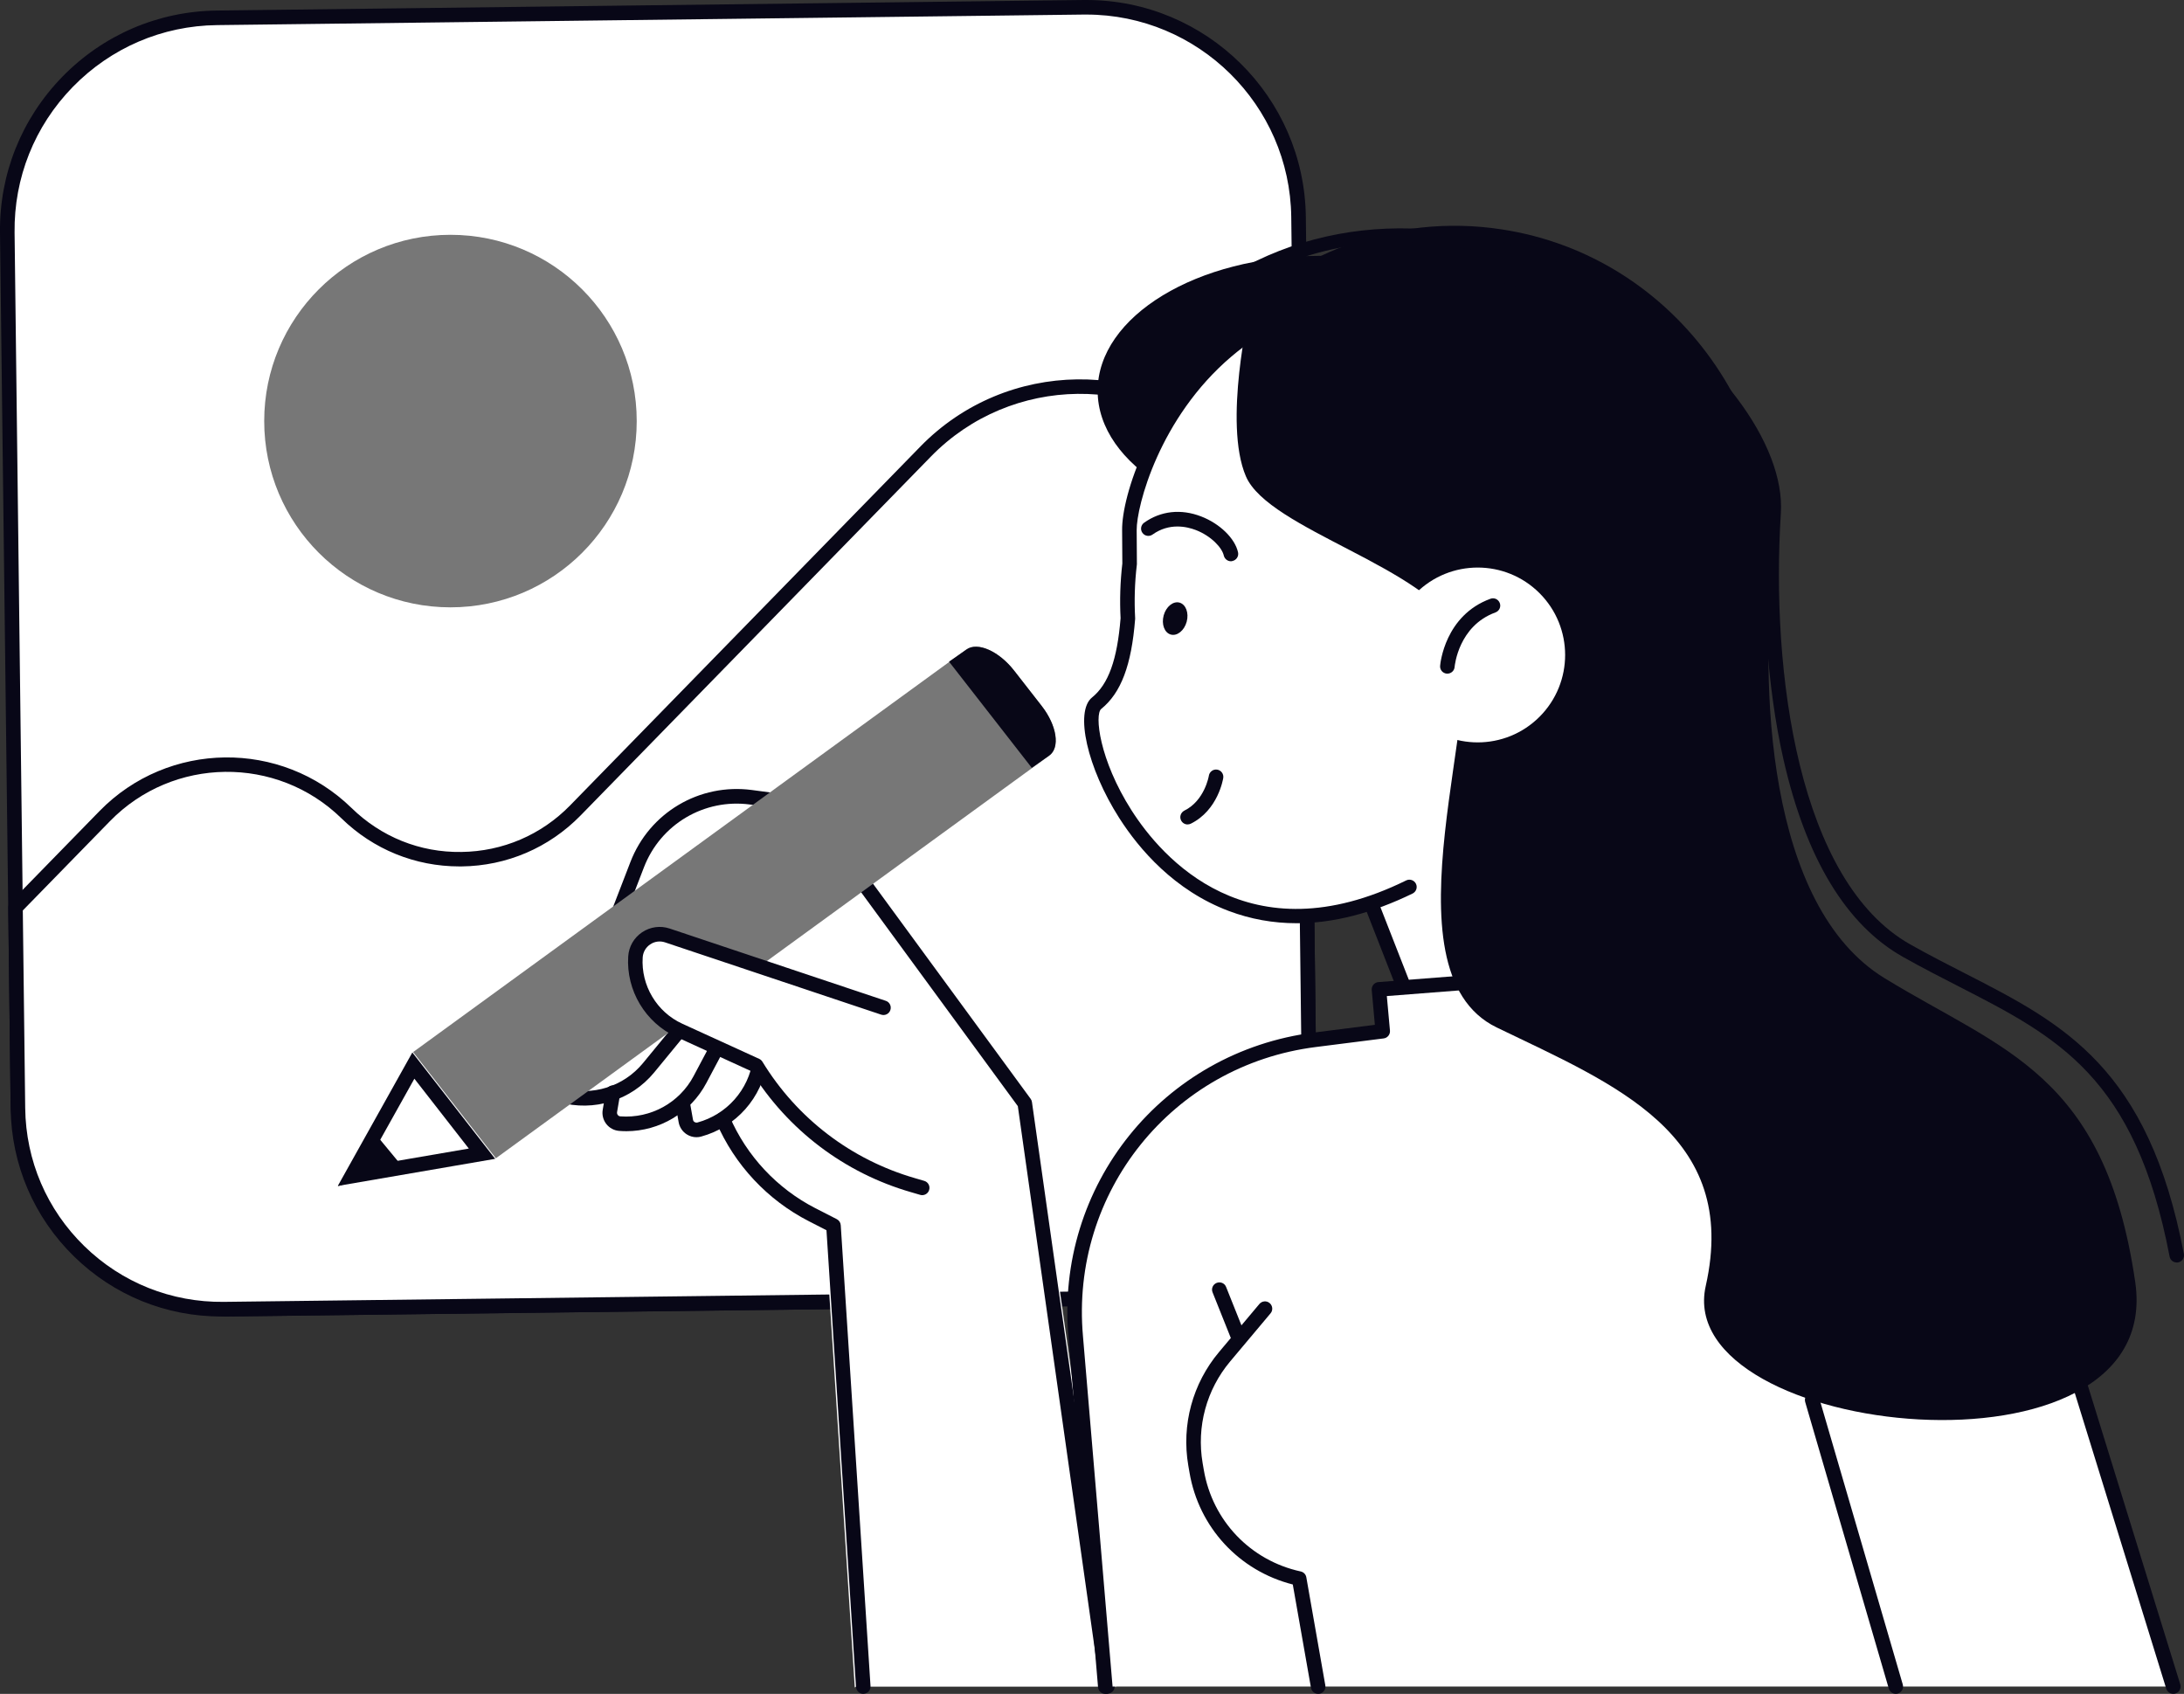
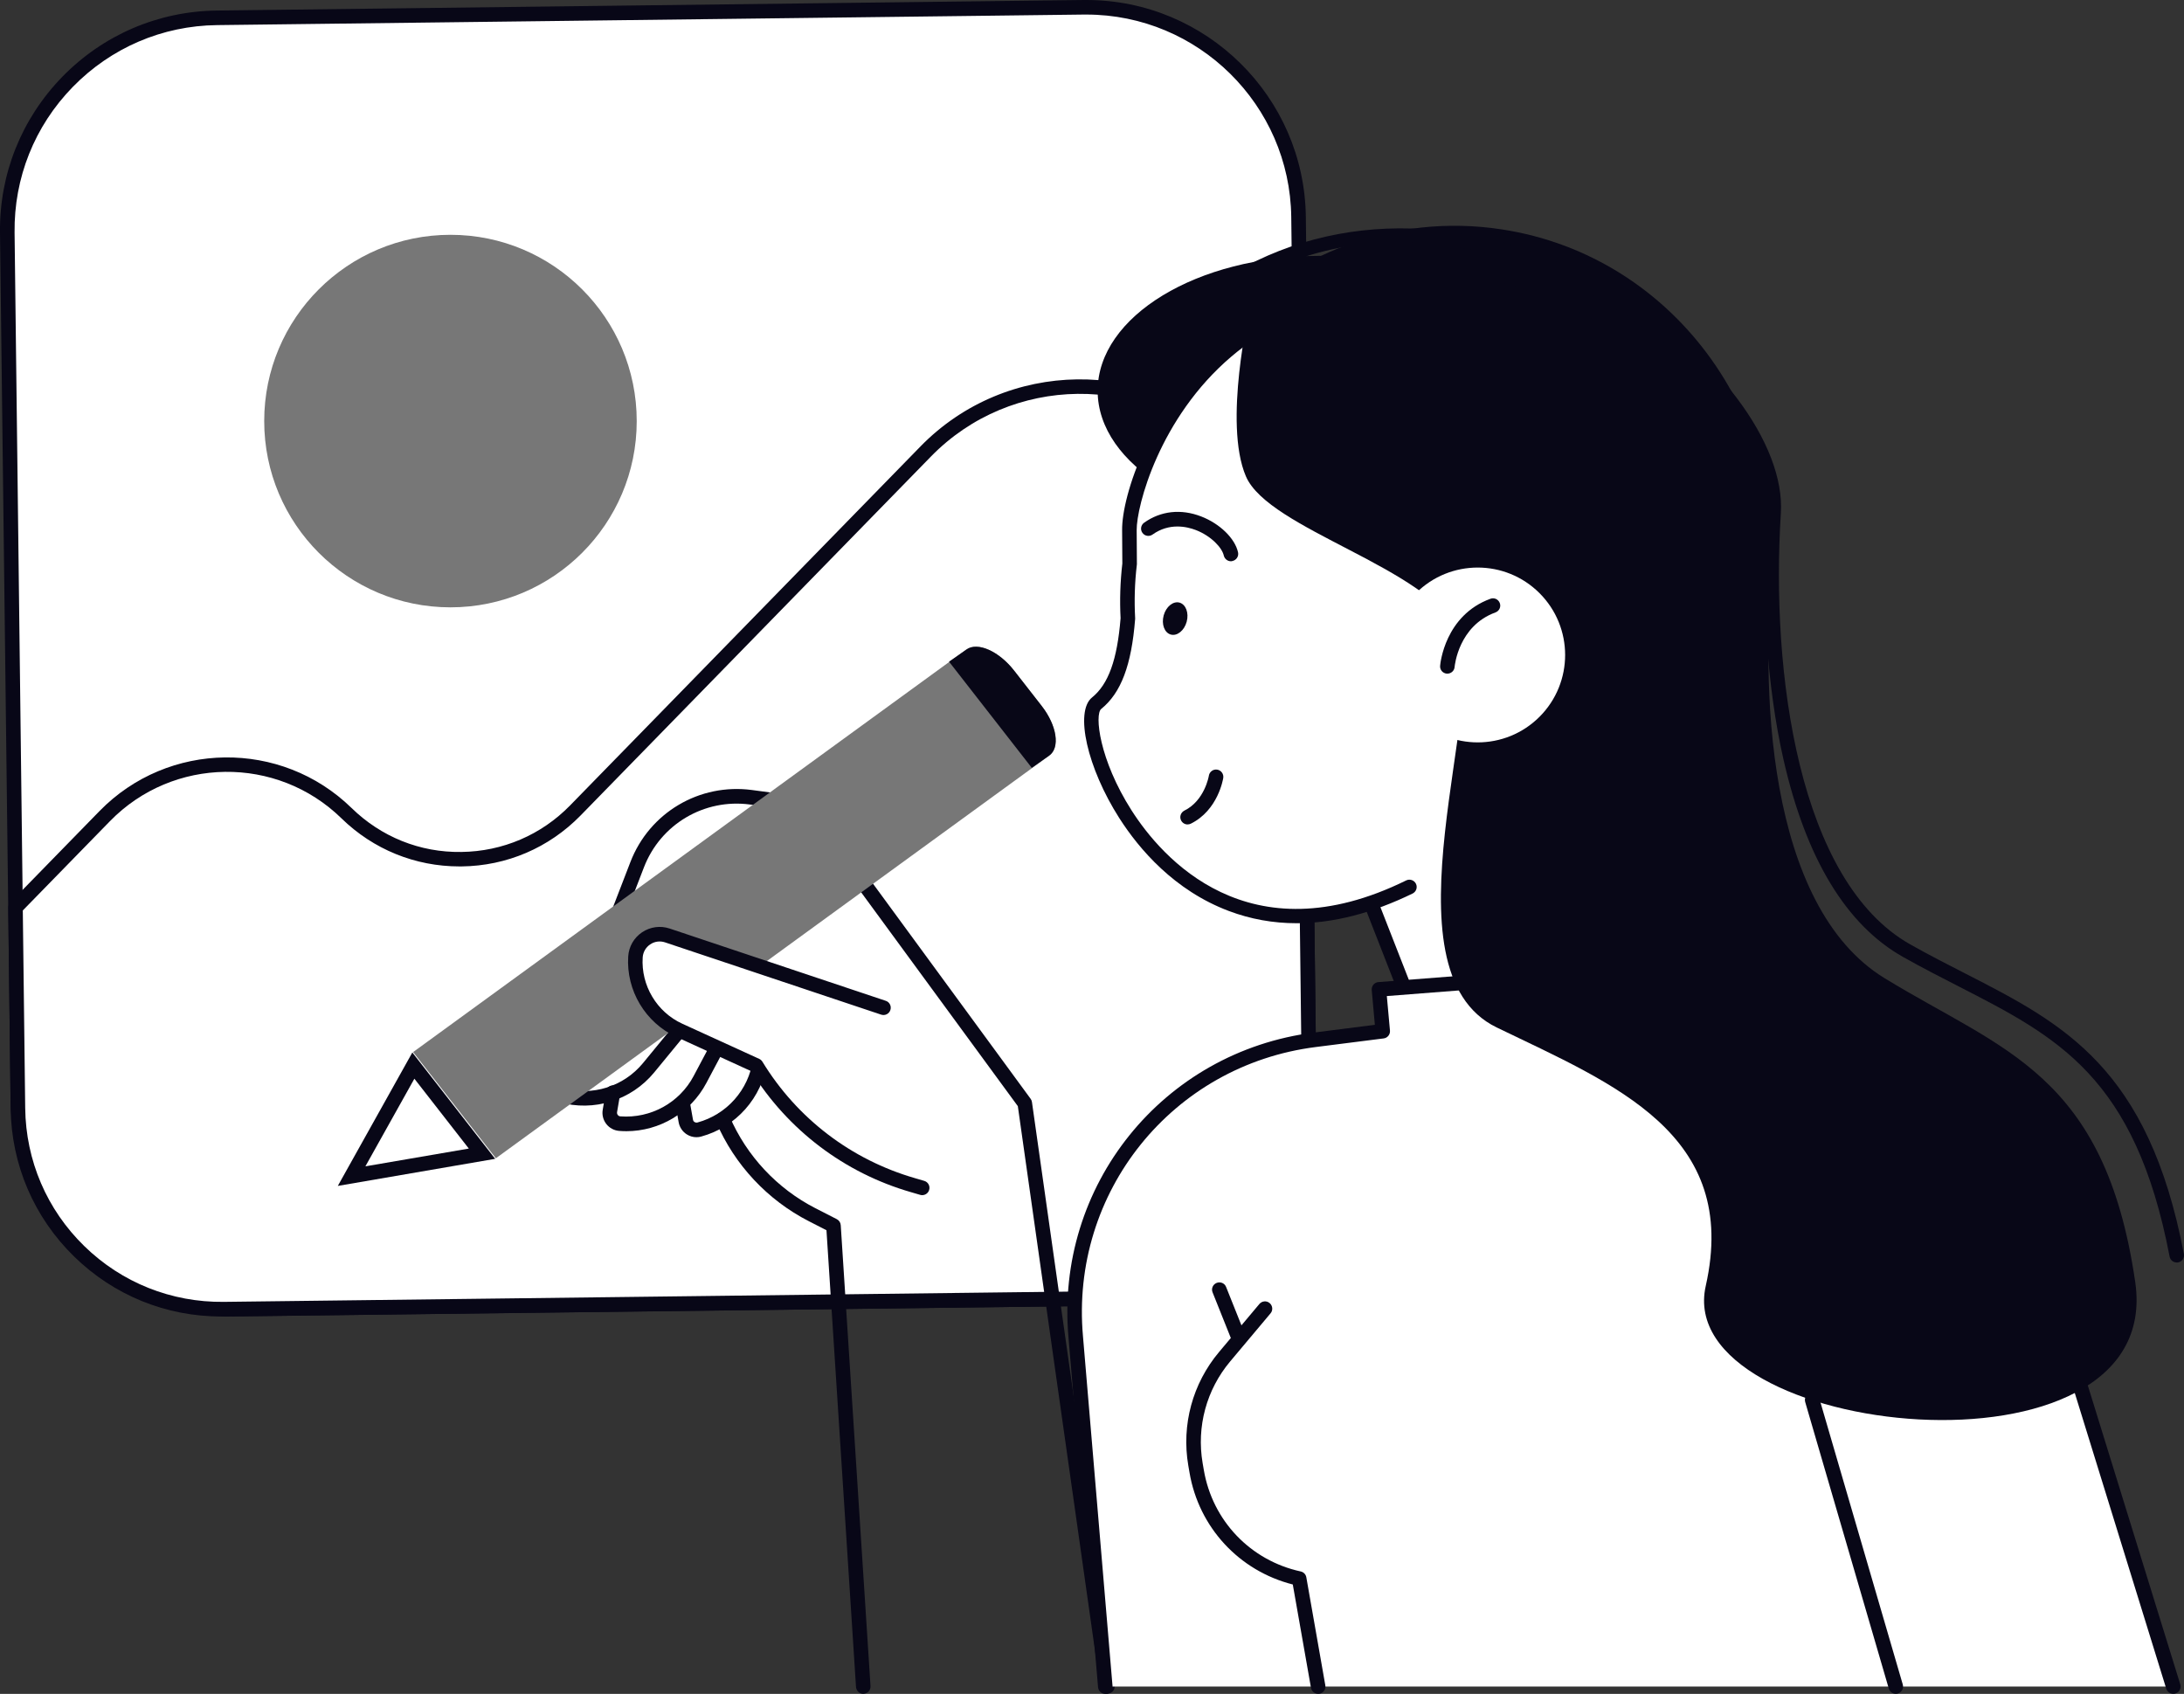
<svg xmlns="http://www.w3.org/2000/svg" id="Capa_2" data-name="Capa 2" viewBox="0 0 1083.11 840">
  <rect x="0" y="0" width="1083.11" height="840" fill="#333333" stroke="none" />
  <defs>
    <style>
      .cls-1 {
        fill: #777;
      }

      .cls-1, .cls-2, .cls-3 {
        stroke-width: 0px;
      }

      .cls-2 {
        fill: #080717;
      }

      .cls-3 {
        fill: #fff;
      }
    </style>
  </defs>
  <g id="Capa_1-2" data-name="Capa 1">
    <g id="_Layer_" data-name="&amp;lt;Layer&amp;gt;">
      <g>
        <g>
          <g>
            <path class="cls-3" d="m545.23,643.94l-429.89,5.23c-58.11.72-105.8-45.84-106.52-103.95L3.62,115.32C2.93,57.21,49.46,9.53,107.57,8.84l429.89-5.23c58.11-.72,105.8,45.84,106.52,103.95l5.23,429.89c.69,58.11-45.88,105.8-103.99,106.48Z" />
            <path class="cls-2" d="m114.07,652.78c-59.41,0-108.11-47.97-108.83-107.53L0,115.4c-.36-29.06,10.65-56.53,30.93-77.35C51.26,17.25,78.44,5.59,107.5,5.23L537.43,0h1.34c59.41,0,108.11,47.97,108.83,107.53l5.23,429.89c.36,29.06-10.65,56.53-30.93,77.35-20.32,20.79-47.5,32.45-76.56,32.81l-429.89,5.23c-.51-.04-.94-.04-1.37-.04ZM538.77,7.22h-1.26L107.61,12.45c-27.14.32-52.52,11.23-71.5,30.64C17.15,62.52,6.9,88.18,7.23,115.32l5.23,429.89c.69,55.62,46.13,100.38,101.61,100.38h1.26l429.89-5.23c27.14-.32,52.52-11.23,71.5-30.64,18.95-19.42,29.2-45.08,28.88-72.23l-5.23-429.89c-.69-55.59-46.17-100.38-101.61-100.38Z" />
          </g>
          <circle class="cls-1" cx="223.4" cy="208.81" r="92.37" />
          <g>
            <path class="cls-3" d="m8.89,549.59l-1.19-99.55,44.25-45.34c32.7-33.5,86.38-34.15,119.91-1.44h0c31.73,30.97,82.55,30.36,113.52-1.37l173.73-177.99c41.26-42.27,108.94-43.1,151.2-1.84l35.55,34.69,3.47,285.08c.69,55.7-43.93,101.39-99.62,102.08l-438.63,5.34c-55.8.65-101.5-43.96-102.19-99.66Z" />
            <path class="cls-2" d="m109.74,652.86c-27.43,0-53.28-10.5-72.95-29.71-19.96-19.49-31.15-45.59-31.51-73.49l-1.19-99.55c0-.94.36-1.88,1.01-2.56l44.25-45.34c34.04-34.87,90.13-35.55,125-1.52,14.65,14.29,33.89,22.13,54.47,21.8,20.47-.25,39.63-8.45,53.93-23.1l173.73-177.99c42.56-43.6,112.69-44.47,156.29-1.91l35.55,34.69c.69.69,1.08,1.59,1.08,2.53l3.47,285.08c.32,27.9-10.21,54.25-29.71,74.25-19.49,19.96-45.59,31.15-73.49,31.51l-438.63,5.34c-.43-.04-.87-.04-1.3-.04ZM11.31,451.48l1.19,98.07h0c.32,25.99,10.72,50.28,29.31,68.4,18.59,18.16,43.24,27.94,69.12,27.65l438.63-5.34c25.99-.32,50.28-10.72,68.44-29.31,18.16-18.59,27.97-43.13,27.65-69.12l-3.43-283.56-34.47-33.64c-40.75-39.78-106.3-38.98-146.08,1.77l-173.73,177.99c-15.67,16.03-36.6,25.01-59.02,25.27h-1.05c-22.02,0-42.77-8.45-58.55-23.86-32.02-31.26-83.52-30.64-114.78,1.41l-43.24,44.29Z" />
          </g>
        </g>
-         <path class="cls-3" d="m512.38,546.48c-.11-.69-.36-1.34-.76-1.88l-108.5-148.06c-.69-.94-1.73-1.55-2.85-1.7l-27.29-3.65c-26.35-3.54-51.4,11.3-60.96,36.1l-41.33,107.13c-.97,2.53-.83,5.38.36,7.8,1.23,2.42,3.39,4.22,5.99,4.98,7.18,2.06,14.58,2.24,21.62.79l-.4,2.24c-.47,2.67.25,5.41,1.91,7.54s4.19,3.47,6.89,3.68c1.16.11,2.35.14,3.5.14,8.99,0,17.61-2.71,24.91-7.47l.43,2.53c.47,2.67,2.06,5.02,4.33,6.46,1.55.97,3.36,1.52,5.16,1.52.87,0,1.7-.11,2.53-.32,3.03-.83,5.92-1.99,8.66-3.36,9.46,19.42,24.94,35.41,44.22,45.3l8.45,4.33,14.62,225.85c.07,1.16.61-.76,1.48,0,.76.65,1.73,0,2.74,0h121.46c1.16-.11,2.24.9,2.96,0,.72-.94,1.01,1.16.87,0l-41-289.95Z" />
        <path class="cls-2" d="m549.2,839.97c-1.77,0-3.32-1.3-3.57-3.1l-40.86-288.33-107.06-146.11-25.77-3.47c-22.7-3.03-44.32,9.75-52.59,31.15l-41.33,107.13c-.25.65-.07,1.19.07,1.44.14.25.47.72,1.12.94,14.51,4.11,30.03-.76,39.63-12.38l15.27-18.59c1.26-1.55,3.54-1.77,5.09-.51s1.77,3.54.51,5.09l-15.27,18.59c-11.41,13.86-29.89,19.64-47.18,14.73-2.42-.69-4.48-2.38-5.59-4.66-1.12-2.27-1.26-4.91-.36-7.29l41.33-107.13c9.46-24.51,34.25-39.16,60.28-35.7l27.29,3.65c.97.14,1.84.65,2.42,1.44l108.5,148.06c.36.47.58,1.05.65,1.62l41,289.23c.29,1.99-1.08,3.79-3.07,4.08-.18.11-.36.11-.51.11Z" />
        <g>
          <g>
            <polygon class="cls-3" points="904.38 565.4 723.9 560.27 662.47 403.08 808.4 346.05 904.38 565.4" />
            <path class="cls-2" d="m904.38,569.01h-.11l-180.48-5.13c-1.44-.04-2.74-.94-3.25-2.31l-61.43-157.19c-.72-1.84.18-3.93,2.06-4.69l145.93-57.03c1.8-.72,3.86.14,4.62,1.91l96.01,219.35c.51,1.12.36,2.45-.32,3.47-.69,1.01-1.84,1.62-3.03,1.62Zm-177.99-12.27l172.39,4.91-92.33-210.94-139.33,54.47,59.27,151.56Z" />
          </g>
          <g>
            <path class="cls-3" d="m548.15,836.36l-14.65-173.37c-6.57-73.06,45.88-138.17,118.65-147.38l33.6-4.26-1.88-20.72,145.14-11.3,16.96,35.81,68,3.83c39.67,2.24,73.92,28.62,86.2,66.42l77.64,250.97h-529.66Z" />
            <path class="cls-2" d="m1077.78,839.97c-1.55,0-2.96-1.01-3.47-2.53l-77.64-250.97c-11.91-36.6-44.47-61.72-82.95-63.89l-68-3.83c-1.34-.07-2.49-.87-3.07-2.06l-15.88-33.57-139,10.83,1.55,17.11c.18,1.95-1.23,3.68-3.14,3.9l-33.6,4.26c-71.18,8.99-121.89,72.01-115.5,143.48l14.65,173.37c.18,1.99-1.3,3.72-3.28,3.9-1.99.25-3.72-1.3-3.9-3.28l-14.65-173.37c-6.75-75.33,46.74-141.78,121.79-151.28l30.14-3.83-1.55-17.25c-.07-.97.22-1.91.83-2.67.61-.72,1.52-1.19,2.49-1.26l145.14-11.3c1.48-.11,2.89.69,3.54,2.06l16.06,33.86,65.84,3.72c41.47,2.35,76.59,29.38,89.44,68.91l77.64,251.01c.58,1.91-.47,3.93-2.38,4.51-.36.14-.72.18-1.08.18Z" />
          </g>
          <ellipse class="cls-2" cx="654.63" cy="193.8" rx="110.27" ry="66.92" />
          <g>
            <path class="cls-3" d="m793.35,417.15c29.89-23.1,51.47-57.79,57.68-98.76,12.6-82.73-42.48-157.88-122.29-171.89-130.99-22.99-168.93,91.61-168.67,116.3.07,5.78.11,11.41.11,16.82-1.08,9.1-1.34,18.12-.83,26.96-1.52,19.17-5.45,33.97-15.48,42.09-15.34,12.38,36.35,149.54,155.1,91.1l94.39-22.63Z" />
            <path class="cls-2" d="m643.01,457.83c-11.62,0-22.85-2.02-33.57-6.06-27.07-10.18-44.51-30.68-54.36-46.09-15.88-24.87-22.2-52.81-13.5-59.81,8.12-6.57,12.49-18.7,14.15-39.31-.47-8.95-.18-18.05.87-27.11,0-5.34-.04-10.86-.11-16.57-.18-17.15,14.19-61.65,49.56-91.65,32.34-27.43,73.85-36.93,123.34-28.23,83.02,14.58,138.03,91.86,125.25,176-6.17,40.5-27.14,76.38-59.05,101.07-1.59,1.23-3.86.94-5.05-.65-1.23-1.59-.94-3.83.65-5.05,30.43-23.53,50.46-57.79,56.31-96.45,12.2-80.2-40.21-153.91-119.37-167.77-47.28-8.3-86.81.65-117.42,26.64-35.77,30.36-47.1,74.32-47,86.09.07,5.81.11,11.41.11,16.86,0,.14,0,.29-.04.43-1.05,8.81-1.3,17.65-.83,26.31v.47c-1.8,22.88-6.97,36.64-16.82,44.61-3.36,2.71-1.05,25.09,15.05,50.32,14.87,23.28,57.9,73.27,136.19,34.72,1.8-.87,3.93-.14,4.84,1.66.87,1.8.14,3.93-1.66,4.84-20.11,9.78-39.34,14.73-57.54,14.73Z" />
          </g>
          <path class="cls-2" d="m744.69,113.74c-53.53-8.16-105,12.34-139.83,50.21,14.51-1.7,29.38-1.59,44.36.69,101.68,15.45,170.01,120.77,152.57,235.2-.97,6.35-2.2,12.6-3.65,18.73,40.97-24.22,71.36-66.67,79.23-118.36,13.64-89.77-45.73-173.26-132.69-186.47Z" />
          <path class="cls-2" d="m588.98,408.85c-1.34,0-2.6-.72-3.25-2.02-.9-1.77-.14-3.93,1.62-4.84,10.11-4.98,12.16-17.22,12.16-17.33.32-1.95,2.17-3.32,4.11-3,1.95.29,3.32,2.13,3.03,4.11-.11.65-2.6,16.03-16.1,22.7-.51.25-1.05.36-1.59.36Z" />
          <path class="cls-2" d="m610.45,278.33c-1.66,0-3.14-1.16-3.54-2.85-.87-3.9-6.28-9.71-13.86-12.63-4.44-1.7-13.14-3.72-21.48,2.24-1.62,1.16-3.9.76-5.02-.87-1.16-1.62-.76-3.86.87-5.02,8.23-5.85,18.26-6.97,28.26-3.1,9.28,3.57,16.78,10.9,18.3,17.79.43,1.95-.79,3.86-2.74,4.3-.29.11-.54.14-.79.14Z" />
          <path class="cls-2" d="m588.51,308.33c-1.19,4.37-4.73,7.22-7.87,6.35s-4.73-5.09-3.54-9.49c1.19-4.37,4.73-7.22,7.87-6.35,3.14.9,4.73,5.13,3.54,9.49Z" />
          <path class="cls-2" d="m1079.51,626.07c-1.7,0-3.21-1.19-3.54-2.92-17-89.12-55.69-108.94-104.68-134.02-8.88-4.55-18.05-9.24-27.47-14.55-28.23-15.88-48.19-48.87-59.34-97.96-8.09-35.59-11.19-80.28-8.48-122.58,2.02-31.66-31.55-75.44-79.84-104.1-30.07-17.87-108.36-54.14-185.06-5.7-1.7,1.08-3.9.58-4.98-1.12-1.05-1.7-.58-3.9,1.12-4.98,55.55-35.08,127.56-32.99,192.6,5.59,24.36,14.44,46.09,33.35,61.18,53.24,15.38,20.21,23.25,40.64,22.16,57.54-5.05,79.12,8.74,182.57,64.18,213.83,9.28,5.23,18.41,9.89,27.22,14.4,48.73,24.94,90.82,46.53,108.47,139.08.36,1.95-.9,3.86-2.85,4.22-.25,0-.47.04-.69.04Z" />
          <path class="cls-2" d="m619.76,153.26s-13.21,56.56-1.88,82.95c11.3,26.39,90.45,45.23,105.54,77.28,15.09,32.05-39.6,167.73,18.84,196.03,58.44,28.26,120.63,52.77,103.67,128.17-16.96,75.4,228.05,101.79,213-1.88-15.09-103.67-65.98-114.96-124.38-150.77-58.44-35.81-62.19-145.14-54.65-211.09,7.51-66.02-137.63-188.56-260.14-120.7Z" />
          <circle class="cls-3" cx="732.84" cy="324.8" r="43.35" transform="translate(-15.02 613.33) rotate(-45)" />
          <path class="cls-2" d="m717.8,334.06h-.32c-1.99-.18-3.47-1.91-3.28-3.9.07-1.01,2.35-25.01,24.98-33.24,1.88-.69,3.93.29,4.62,2.17s-.29,3.93-2.17,4.62c-18.23,6.64-20.18,26.24-20.25,27.07-.14,1.84-1.73,3.28-3.57,3.28Z" />
          <path class="cls-2" d="m940.18,839.97c-1.55,0-3-1.01-3.47-2.6l-41.47-142.14c-.54-1.91.54-3.93,2.45-4.48,1.91-.54,3.93.54,4.48,2.45l41.47,142.14c.54,1.91-.54,3.93-2.45,4.48-.32.11-.65.14-1.01.14Z" />
          <path class="cls-2" d="m614.13,666.72c-1.44,0-2.78-.87-3.36-2.27l-9.42-23.57c-.76-1.84.14-3.93,2.02-4.69,1.88-.72,3.97.14,4.69,2.02l9.42,23.57c.76,1.84-.14,3.93-2.02,4.69-.43.18-.9.25-1.34.25Z" />
          <path class="cls-2" d="m653.69,839.97c-1.73,0-3.25-1.23-3.54-3l-9.02-51.22c-26.6-6.75-46.6-28.3-51.22-55.51l-.61-3.54c-3.43-20.11,2.13-40.61,15.27-56.24l20-23.82c1.3-1.52,3.57-1.73,5.09-.43s1.73,3.57.43,5.09l-20,23.82c-11.77,14-16.75,32.38-13.68,50.39l.61,3.54c4.3,25.12,23.14,44.83,48.04,50.24,1.44.32,2.53,1.44,2.78,2.89l9.42,53.57c.36,1.95-.97,3.83-2.92,4.19-.22.04-.43.04-.65.04Z" />
        </g>
        <g>
          <path class="cls-1" d="m516.6,350.09l-13.68-17.54c-7.54-9.71-18.16-14.4-23.64-10.5l-274.4,199.68,41.04,52.66,274.4-199.68c5.49-3.9,3.83-14.91-3.72-24.62Z" />
          <path class="cls-2" d="m470.65,328.11l41.04,52.66,8.63-6.06c5.52-3.9,3.86-14.91-3.68-24.58l-13.68-17.54c-7.54-9.67-18.16-14.4-23.64-10.5l-8.66,6.03Z" />
          <g>
            <polygon class="cls-3" points="204.99 528.43 239.03 572.15 174.38 583.26 204.99 528.43" />
            <path class="cls-2" d="m205.5,534.93l27,34.65-51.29,8.81,24.29-43.46h0Zm-1.01-12.99l-36.96,66.16,78.04-13.43-41.08-52.74h0Z" />
          </g>
-           <polygon class="cls-2" points="199.07 577.92 186.12 562.26 167.67 588.24 199.07 577.92" />
        </g>
        <path class="cls-2" d="m310.57,560.96c-1.16,0-2.31-.04-3.47-.14-2.53-.18-4.87-1.44-6.42-3.43s-2.2-4.55-1.77-7.07l1.55-9.1c.32-1.95,2.2-3.25,4.15-2.96,1.95.32,3.28,2.2,2.96,4.15l-1.55,9.1c-.11.69.18,1.19.36,1.41.18.25.58.65,1.26.69,15.02,1.12,29.31-6.71,36.35-20l7.65-14.4c.94-1.77,3.1-2.45,4.87-1.48,1.77.94,2.42,3.1,1.48,4.87l-7.65,14.4c-7.83,14.84-23.21,23.97-39.78,23.97Z" />
        <path class="cls-2" d="m345.44,563.95c-1.7,0-3.39-.47-4.84-1.41-2.13-1.34-3.61-3.57-4.04-6.03l-1.62-9.1c-.36-1.95.97-3.83,2.92-4.19s3.83.97,4.19,2.92l1.62,9.1c.11.69.54,1.05.79,1.19.25.14.76.4,1.44.22,14.55-3.97,25.34-16.17,27.5-31.08.29-1.99,2.13-3.36,4.08-3.03,1.99.29,3.32,2.13,3.03,4.08-2.6,17.76-15.45,32.27-32.77,37-.72.22-1.52.32-2.31.32Z" />
        <g>
          <path class="cls-3" d="m438.17,499.74l-107.17-35.84c-7.51-2.49-15.34,2.74-15.85,10.65h0c-1.01,15.48,7.65,29.96,21.73,36.42l38.15,17.43h0c17.58,28.8,45.34,49.99,77.75,59.34l4.58,1.34-19.2-89.34Z" />
          <path class="cls-2" d="m457.37,592.68c-.32,0-.69-.04-1.01-.14l-4.58-1.34c-33.03-9.53-61.11-30.83-79.23-59.99l-37.14-17c-15.34-7.04-24.94-23.06-23.86-39.92.32-4.87,2.82-9.24,6.89-11.98,4.08-2.71,9.06-3.39,13.68-1.84l107.17,35.84c1.88.61,2.92,2.67,2.27,4.58-.61,1.88-2.67,2.92-4.58,2.27l-107.17-35.84c-2.49-.83-5.2-.47-7.36,1.01-2.2,1.48-3.54,3.83-3.72,6.46-.9,13.9,7,27.11,19.64,32.88l38.15,17.43c.65.29,1.19.79,1.59,1.41,17.15,28.12,44.04,48.62,75.66,57.75l4.58,1.34c1.91.54,3.03,2.56,2.45,4.48-.43,1.55-1.88,2.6-3.43,2.6Z" />
        </g>
        <path class="cls-2" d="m428.13,839.97c-1.88,0-3.47-1.48-3.61-3.39l-14.65-226.5-8.74-4.48c-20.5-10.5-36.82-27.94-45.91-49.09-.79-1.84.07-3.97,1.88-4.73,1.84-.79,3.97.04,4.73,1.88,8.45,19.6,23.57,35.77,42.59,45.52l10.58,5.41c1.12.58,1.88,1.7,1.95,3l14.76,228.52c.14,1.99-1.37,3.72-3.36,3.83-.07.04-.14.04-.22.04Z" />
      </g>
    </g>
  </g>
</svg>